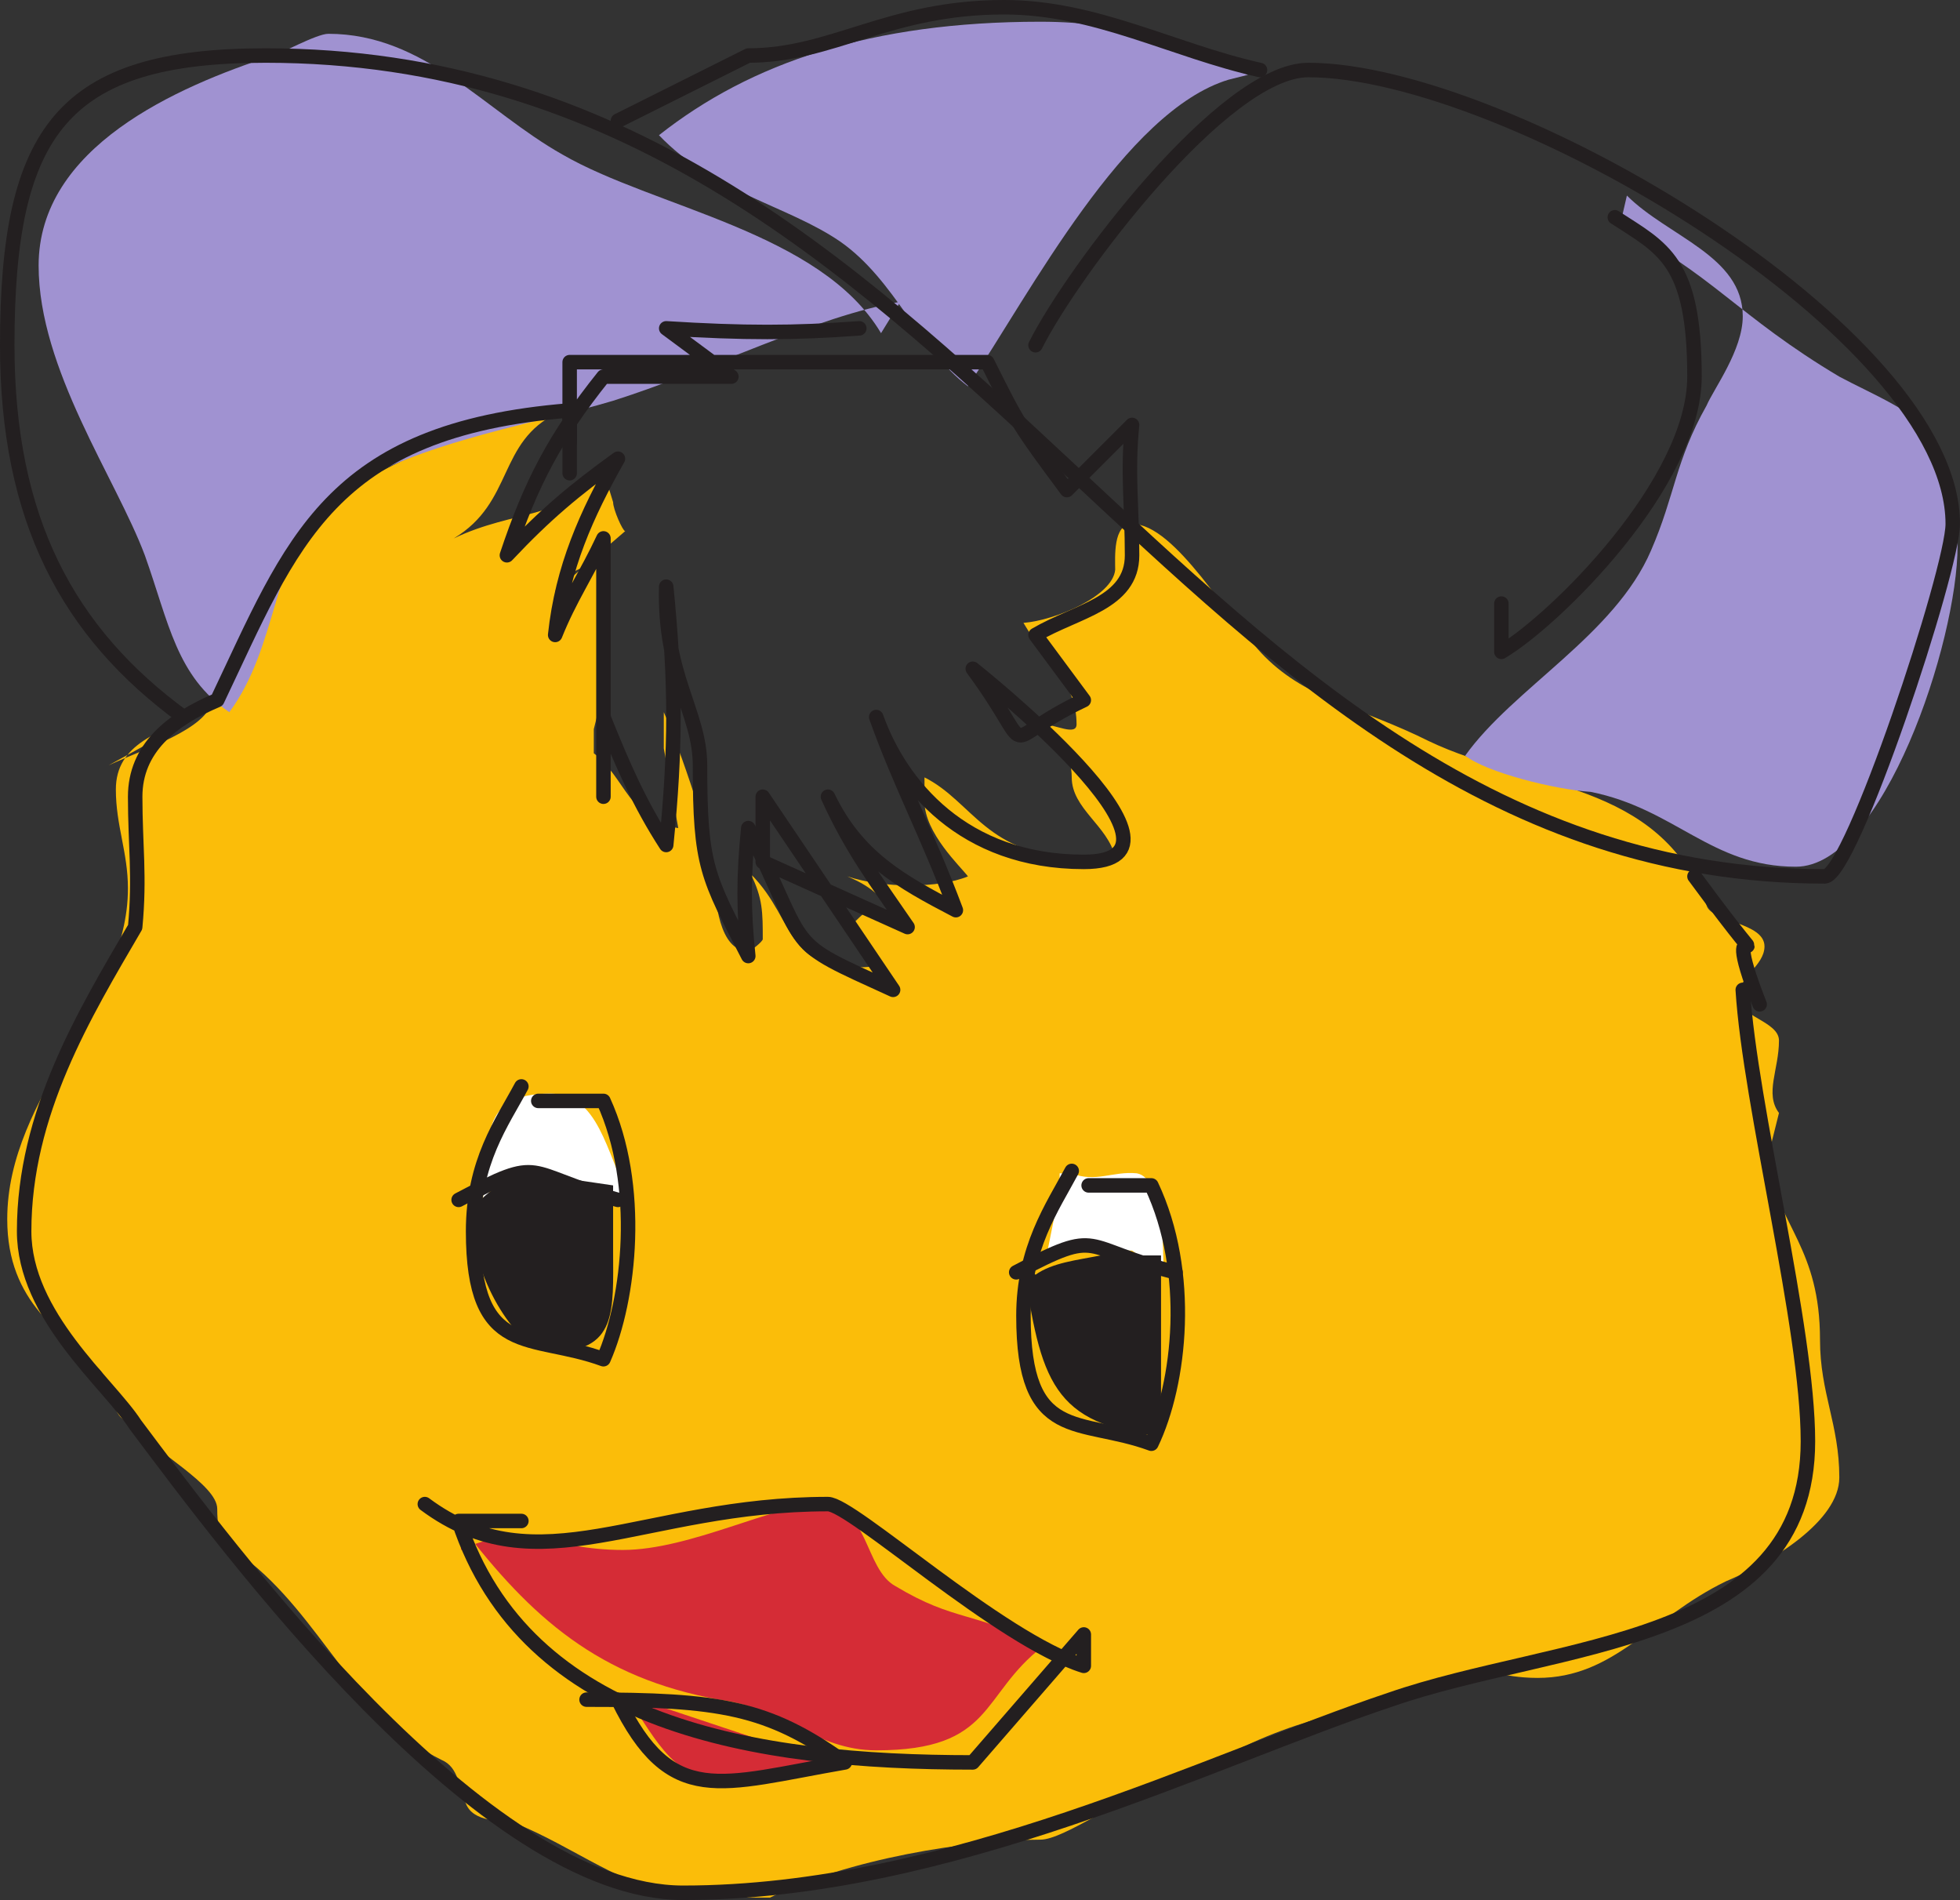
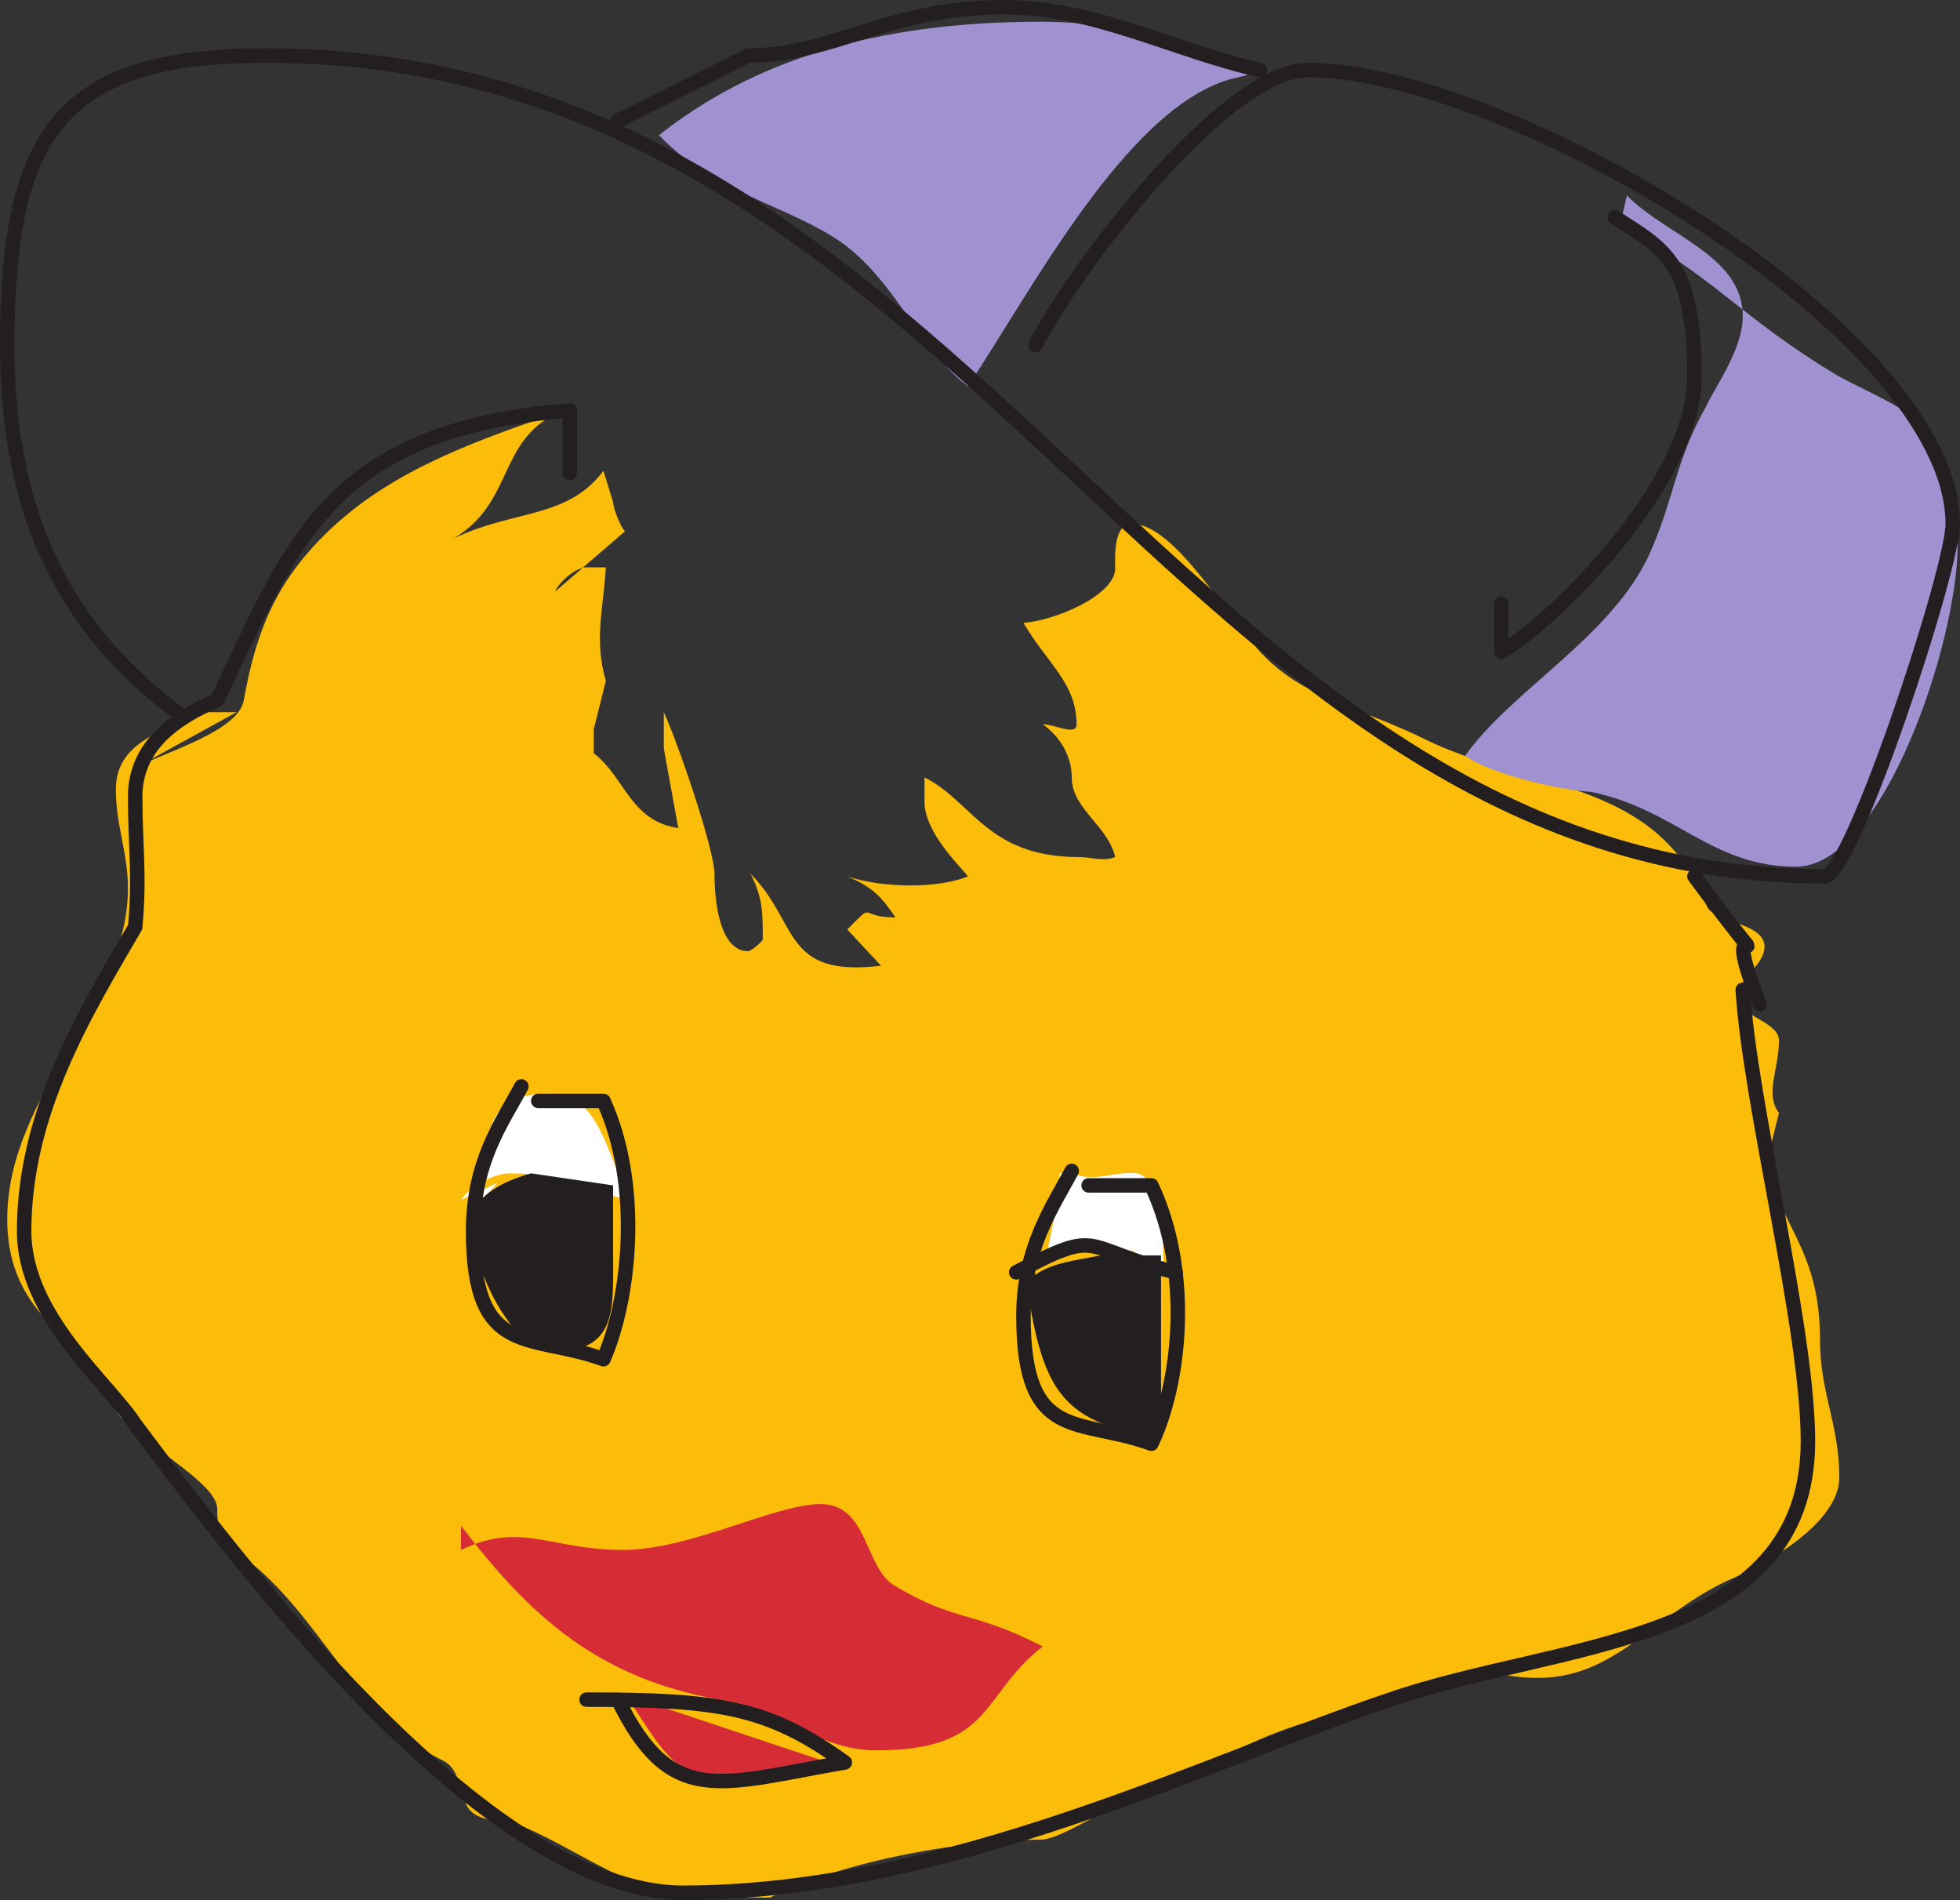
<svg xmlns="http://www.w3.org/2000/svg" width="609" height="590.25">
  <rect width="100%" height="100%" fill="#333333" stroke="none" />
-   <path fill="#fbbd09" fill-rule="evenodd" d="M63.75 221.25c-14.25 6-27.75 9.75-27.75 24 0 11.25 3.75 19.5 3.75 30.75 0 36-37.5 63.75-37.5 102.75 0 26.25 17.25 35.25 28.5 46.5 3.75 3.75 3.75 12 6.75 15 11.25 11.25 30 21 30 28.5 0 9 2.25 11.25 8.25 15 24 18 35.25 50.25 61.5 63 5.25 2.25 5.25 8.25 7.5 13.5 2.25 6 11.25 5.25 15 6 18.75 7.5 33.75 20.25 54 23.25h25.5c24-12 61.5-18 84-18 7.5 0 24.75-13.5 36-15 9.75-1.5 20.25-9.75 24.75-12.75 27.75-13.5 40.5-11.25 69-22.5 9.75-3.75 12.75 0 24.75 0 24 0 35.25-18.75 58.5-30 14.25-6 35.25-18.75 35.25-32.25 0-16.5-6-26.25-6-42.75 0-28.5-12.75-35.25-16.5-55.5l3.75-15c-4.5-6 0-13.5 0-22.5 0-6-12.75-7.5-12.75-13.5s8.25-9.75 8.25-15.75c0-7.5-16.5-7.5-18-12.75-15-39-54.75-36-86.25-51-21-10.5-37.5-12.75-51-26.25-11.25-11.25-27.75-41.25-41.25-41.25-6 0-5.25 10.5-5.25 14.25-.75 8.25-18.75 15.75-28.5 16.5 7.5 12.75 16.5 18.75 16.5 31.5 0 3.75-6.75 0-10.5 0 5.25 3.75 9 9.75 9 16.5 0 9.75 11.25 15 13.5 24.75-3.75 1.5-7.5 0-11.25 0-28.5 0-33-17.25-48-24.75v7.5c0 9.75 11.25 20.25 13.5 23.25-9 3.75-26.25 3.75-37.5 0 9 3.75 11.25 7.5 15 12.75-12 0-6-5.25-15 3.75l10.5 11.25c-30.75 3.75-25.5-13.5-40.5-28.5 3.75 7.5 3.75 12 3.75 20.25 0 .75-3.75 3.75-4.5 3.75-9 0-10.5-15.75-10.5-24 0-7.5-11.25-40.5-15.75-50.25v11.25l4.5 24.75c-15-2.25-16.5-15.75-26.25-23.25v-7.5l3.75-15c-3.75-12.75-.75-22.5 0-35.25h-6c-3.75 0-9 5.25-9.75 7.5L194.25 165c-.75 0-3.75-6.75-3.75-9l-3-9.75c-11.25 15-27.75 12-46.5 21 18.75-11.25 13.5-30 32.25-39h-9.75c-31.5 10.5-54.75 20.25-72.75 38.25-15 15-21 30-24.75 51-1.5 9-21 15-32.25 20.25l30-16.5" />
+   <path fill="#fbbd09" fill-rule="evenodd" d="M63.75 221.25c-14.25 6-27.75 9.75-27.75 24 0 11.25 3.75 19.5 3.75 30.75 0 36-37.5 63.75-37.5 102.75 0 26.25 17.25 35.25 28.5 46.5 3.75 3.75 3.75 12 6.75 15 11.25 11.25 30 21 30 28.5 0 9 2.25 11.25 8.25 15 24 18 35.25 50.25 61.5 63 5.25 2.25 5.25 8.25 7.5 13.5 2.25 6 11.25 5.25 15 6 18.75 7.5 33.75 20.25 54 23.25h25.5c24-12 61.5-18 84-18 7.5 0 24.75-13.5 36-15 9.75-1.5 20.25-9.75 24.75-12.75 27.75-13.5 40.5-11.25 69-22.5 9.75-3.75 12.75 0 24.75 0 24 0 35.25-18.75 58.5-30 14.25-6 35.25-18.75 35.25-32.25 0-16.5-6-26.25-6-42.75 0-28.5-12.75-35.25-16.5-55.5l3.75-15c-4.5-6 0-13.5 0-22.5 0-6-12.75-7.5-12.75-13.5s8.25-9.75 8.25-15.75c0-7.5-16.5-7.5-18-12.75-15-39-54.75-36-86.25-51-21-10.5-37.5-12.75-51-26.25-11.25-11.25-27.75-41.25-41.25-41.25-6 0-5.25 10.5-5.25 14.25-.75 8.25-18.75 15.75-28.5 16.5 7.5 12.75 16.5 18.75 16.5 31.5 0 3.75-6.75 0-10.5 0 5.25 3.75 9 9.75 9 16.5 0 9.75 11.25 15 13.5 24.75-3.75 1.5-7.5 0-11.25 0-28.5 0-33-17.25-48-24.75v7.5c0 9.75 11.25 20.25 13.5 23.25-9 3.75-26.25 3.75-37.5 0 9 3.75 11.25 7.5 15 12.75-12 0-6-5.25-15 3.75l10.5 11.25c-30.75 3.75-25.5-13.5-40.5-28.5 3.75 7.5 3.75 12 3.75 20.25 0 .75-3.75 3.75-4.5 3.75-9 0-10.5-15.75-10.5-24 0-7.5-11.25-40.5-15.75-50.25v11.25l4.5 24.75c-15-2.25-16.5-15.75-26.25-23.25v-7.5l3.75-15c-3.75-12.75-.75-22.5 0-35.25h-6c-3.75 0-9 5.25-9.75 7.5L194.25 165c-.75 0-3.75-6.75-3.75-9l-3-9.75c-11.25 15-27.75 12-46.5 21 18.75-11.25 13.5-30 32.25-39c-31.5 10.5-54.75 20.25-72.75 38.25-15 15-21 30-24.75 51-1.5 9-21 15-32.25 20.25l30-16.5" />
  <path fill="#fff" fill-rule="evenodd" d="M329.25 364.5v5.25l-3.75 18.75h26.25l9.75 6.75c0-6.75 0-29.25-8.25-30.75-7.5-.75-12.75 3-20.25 0h-3.75m-186 8.25c3.75-5.25 11.25-8.25 15-8.25 18.75 0 21.75 5.25 37.5 8.25-7.5-15-9.75-33-24.75-33-22.5 0-18.75 14.25-21 33l4.5-5.25-11.25 5.25" />
  <path fill="#231f20" fill-rule="evenodd" d="M147 369.75v10.5c0 17.25 14.25 39.75 24 39.75 21 0 19.5-12.75 19.5-31.5v-20.25L165 364.5c-10.5 3-15 6.75-18.75 12l.75-6.75m171 22.5c5.25 36.75 9 50.25 42.75 54V390H342c-7.5 1.5-15 2.25-20.25 6l-3.75-3.75" />
  <path fill="#d52c36" fill-rule="evenodd" d="M194.25 526.5c8.25 11.25 14.25 26.25 29.25 26.25 11.25 0 24.75-3.75 31.5-6l-60.75-20.25m-51-45V474C165 502.5 186 521.25 223.5 528c18.75 2.25 30 15.75 48.75 15.75 36.75 0 32.25-17.25 51.75-32.25-21.75-11.25-27-7.5-45.75-18.75-9.75-5.25-8.25-25.5-23.25-25.5-14.25 0-40.5 14.25-61.5 14.25-22.5 0-31.5-9-50.25 0" />
  <path fill="#a092d1" fill-rule="evenodd" d="M505.5 60.75c12.75 12.75 36 18.75 36 37.5 0 10.5-9 22.5-11.25 27.75-9.75 17.25-9.75 27.75-17.25 45-11.25 26.25-42.75 42.75-57.75 63.75 6.75 5.25 27.75 10.5 39 11.25 26.25 5.25 37.5 23.25 63.75 23.25 27 0 50.25-69.75 50.25-99.75 0-12-3.75-26.25-7.5-33.75-4.5-7.5-19.5-13.5-29.25-18.75-31.5-18.75-39.75-32.25-68.25-46.5l2.25-9.75m-117.75-37.5c-22.5-9-36-16.5-64.5-16.5-52.5 0-90 12.75-118.5 35.25C222 60 244.5 63.75 261 75c17.25 12 24.75 33.75 39.75 45 19.5-29.25 48.75-85.5 81-95.25l6-1.5" />
-   <path fill="#a092d1" fill-rule="evenodd" d="M273.75 103.5c-18.75-31.5-70.5-39-99-55.5-24-13.5-42.75-37.5-72.75-37.5-3.75 0-15.75 6.75-17.25 6.75C54.75 27 12 45.75 12 82.5c0 32.25 24 66 33 90 7.5 21 9.75 37.5 26.25 48.75 15-20.25 13.5-48 28.5-63 20.25-19.5 66-26.25 90.75-33.75 30.75-9.75 63-26.25 89.25-30.75l-6 9.75" />
  <path fill="none" stroke="#231f20" stroke-linecap="round" stroke-linejoin="round" stroke-miterlimit="10" stroke-width="4.5" d="M57 222.75c-36-26.25-54.75-61.5-54.75-115.5 0-66.75 17.25-90 80.25-90 219.75 0 282 255 484.5 255 8.25 0 39.75-95.25 39.75-109.5 0-59.25-138.75-141-200.25-141-26.25 0-73.5 63-84.75 85.5" />
  <path fill="none" stroke="#231f20" stroke-linecap="round" stroke-linejoin="round" stroke-miterlimit="10" stroke-width="4.5" d="M391.5 21.75c-27-6-51-19.5-79.5-19.5-36 0-53.25 15-79.5 15L192 37.5m309.75 30c15 9.75 24.75 13.5 24.75 49.5 0 33-43.5 75.75-60 85.5v-15M162 337.5c-6 11.25-15 23.25-15 45 0 39.75 18 31.5 40.5 39.75 8.25-18.75 12-54 0-80.25h-20.25" />
-   <path fill="none" stroke="#231f20" stroke-linecap="round" stroke-linejoin="round" stroke-miterlimit="10" stroke-width="4.5" d="M142.5 372.75c27-14.25 19.5-8.25 49.5 0M267 102c-20.25 1.5-36 1.5-60 0l20.25 15H187.5c-15 18.75-22.5 33-30 55.5 12-12.75 21-20.25 34.5-30-9.75 17.25-17.25 33.75-19.5 54.75 4.5-11.25 9.75-18.75 15-30v80.25-24.75c6 15 11.25 27 19.5 39.75 3-30 3-50.25 0-80.25-.75 27.75 10.5 39 10.5 55.5 0 31.5 2.25 34.5 15 59.25-1.5-14.25-1.5-24.75 0-39.75 19.5 39.75 10.5 34.5 45 50.25l-40.5-60v20.25L282 288c-9.75-14.25-17.25-24-24.75-40.5 9 18.75 22.5 26.25 39.75 35.25-9-24-17.25-39-24.75-60 7.5 21 27 45 64.5 45 41.25 0-34.5-60-34.5-60 21 28.5 6 23.25 34.5 9.75l-15-20.25c12.75-7.5 30-9.75 30-24.75s-1.5-25.5 0-40.5l-20.25 20.25c-15-20.25-15-20.25-24.75-39.75H177v24.75m-45 330c35.25 26.25 67.5 0 125.25 0 7.5 0 53.25 42 79.5 50.25v-9.75l-34.5 39.75c-67.5 0-138.75-11.25-159.75-75H162m70.5 15zm0 0" />
  <path fill="none" stroke="#231f20" stroke-linecap="round" stroke-linejoin="round" stroke-miterlimit="10" stroke-width="4.5" d="M67.5 217.5c23.25-48.75 34.5-84 109.5-90V147M67.5 217.5c-14.25 6-25.5 15-25.5 30s1.5 24.75 0 40.5c-15.75 27-34.5 57.75-34.5 94.5 0 26.25 26.25 47.25 34.5 60C71.25 481.5 150 588 212.25 588c82.5 0 163.5-41.25 219.75-60 51.75-18 129.75-16.5 129.75-80.25 0-35.25-18-104.25-20.25-140.25" />
  <path fill="none" stroke="#231f20" stroke-linecap="round" stroke-linejoin="round" stroke-miterlimit="10" stroke-width="4.5" d="M192 528c16.5 33.75 31.5 26.25 70.5 19.5-24-17.25-39-19.5-80.25-19.5M526.5 272.25c31.5 42.75 5.25 1.5 20.25 39.75M333 363.75c-6 11.25-15 24-15 45 0 39.75 17.25 31.5 39.75 39.75 9-18.75 12.75-53.25 0-80.25h-19.5" />
  <path fill="none" stroke="#231f20" stroke-linecap="round" stroke-linejoin="round" stroke-miterlimit="10" stroke-width="4.5" d="M315.75 395.25c27-14.25 19.5-7.5 49.5 0" />
</svg>